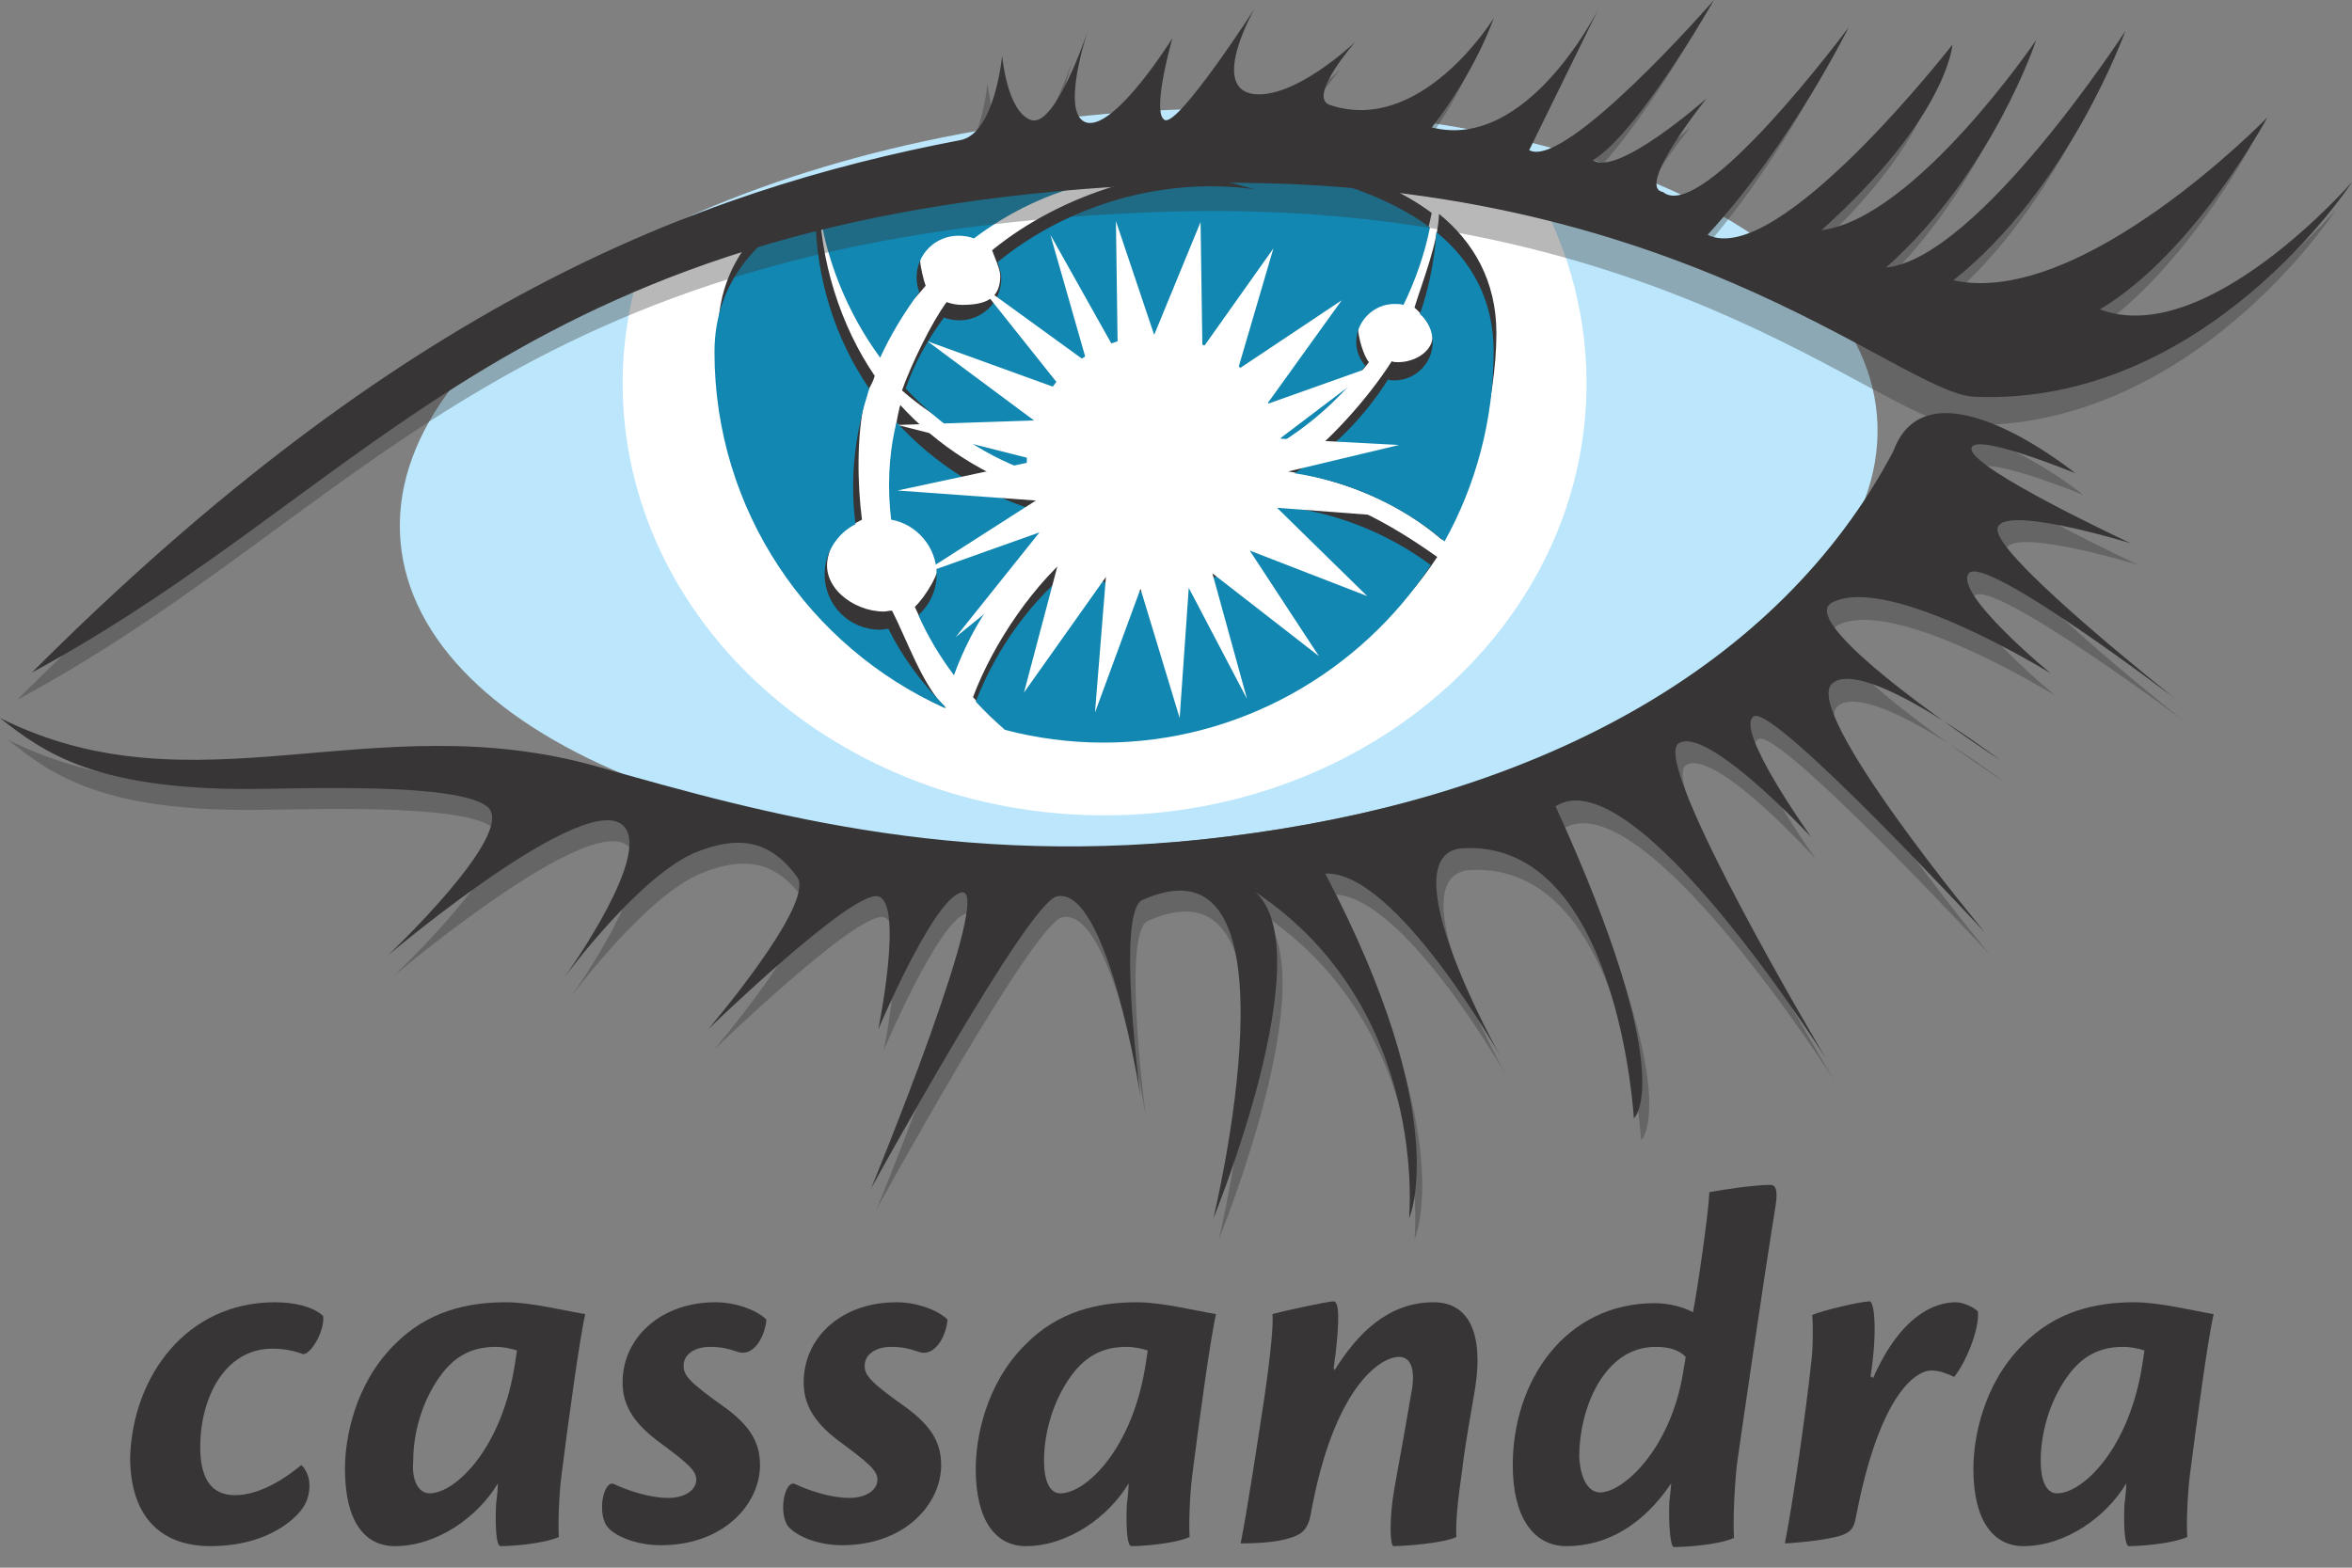
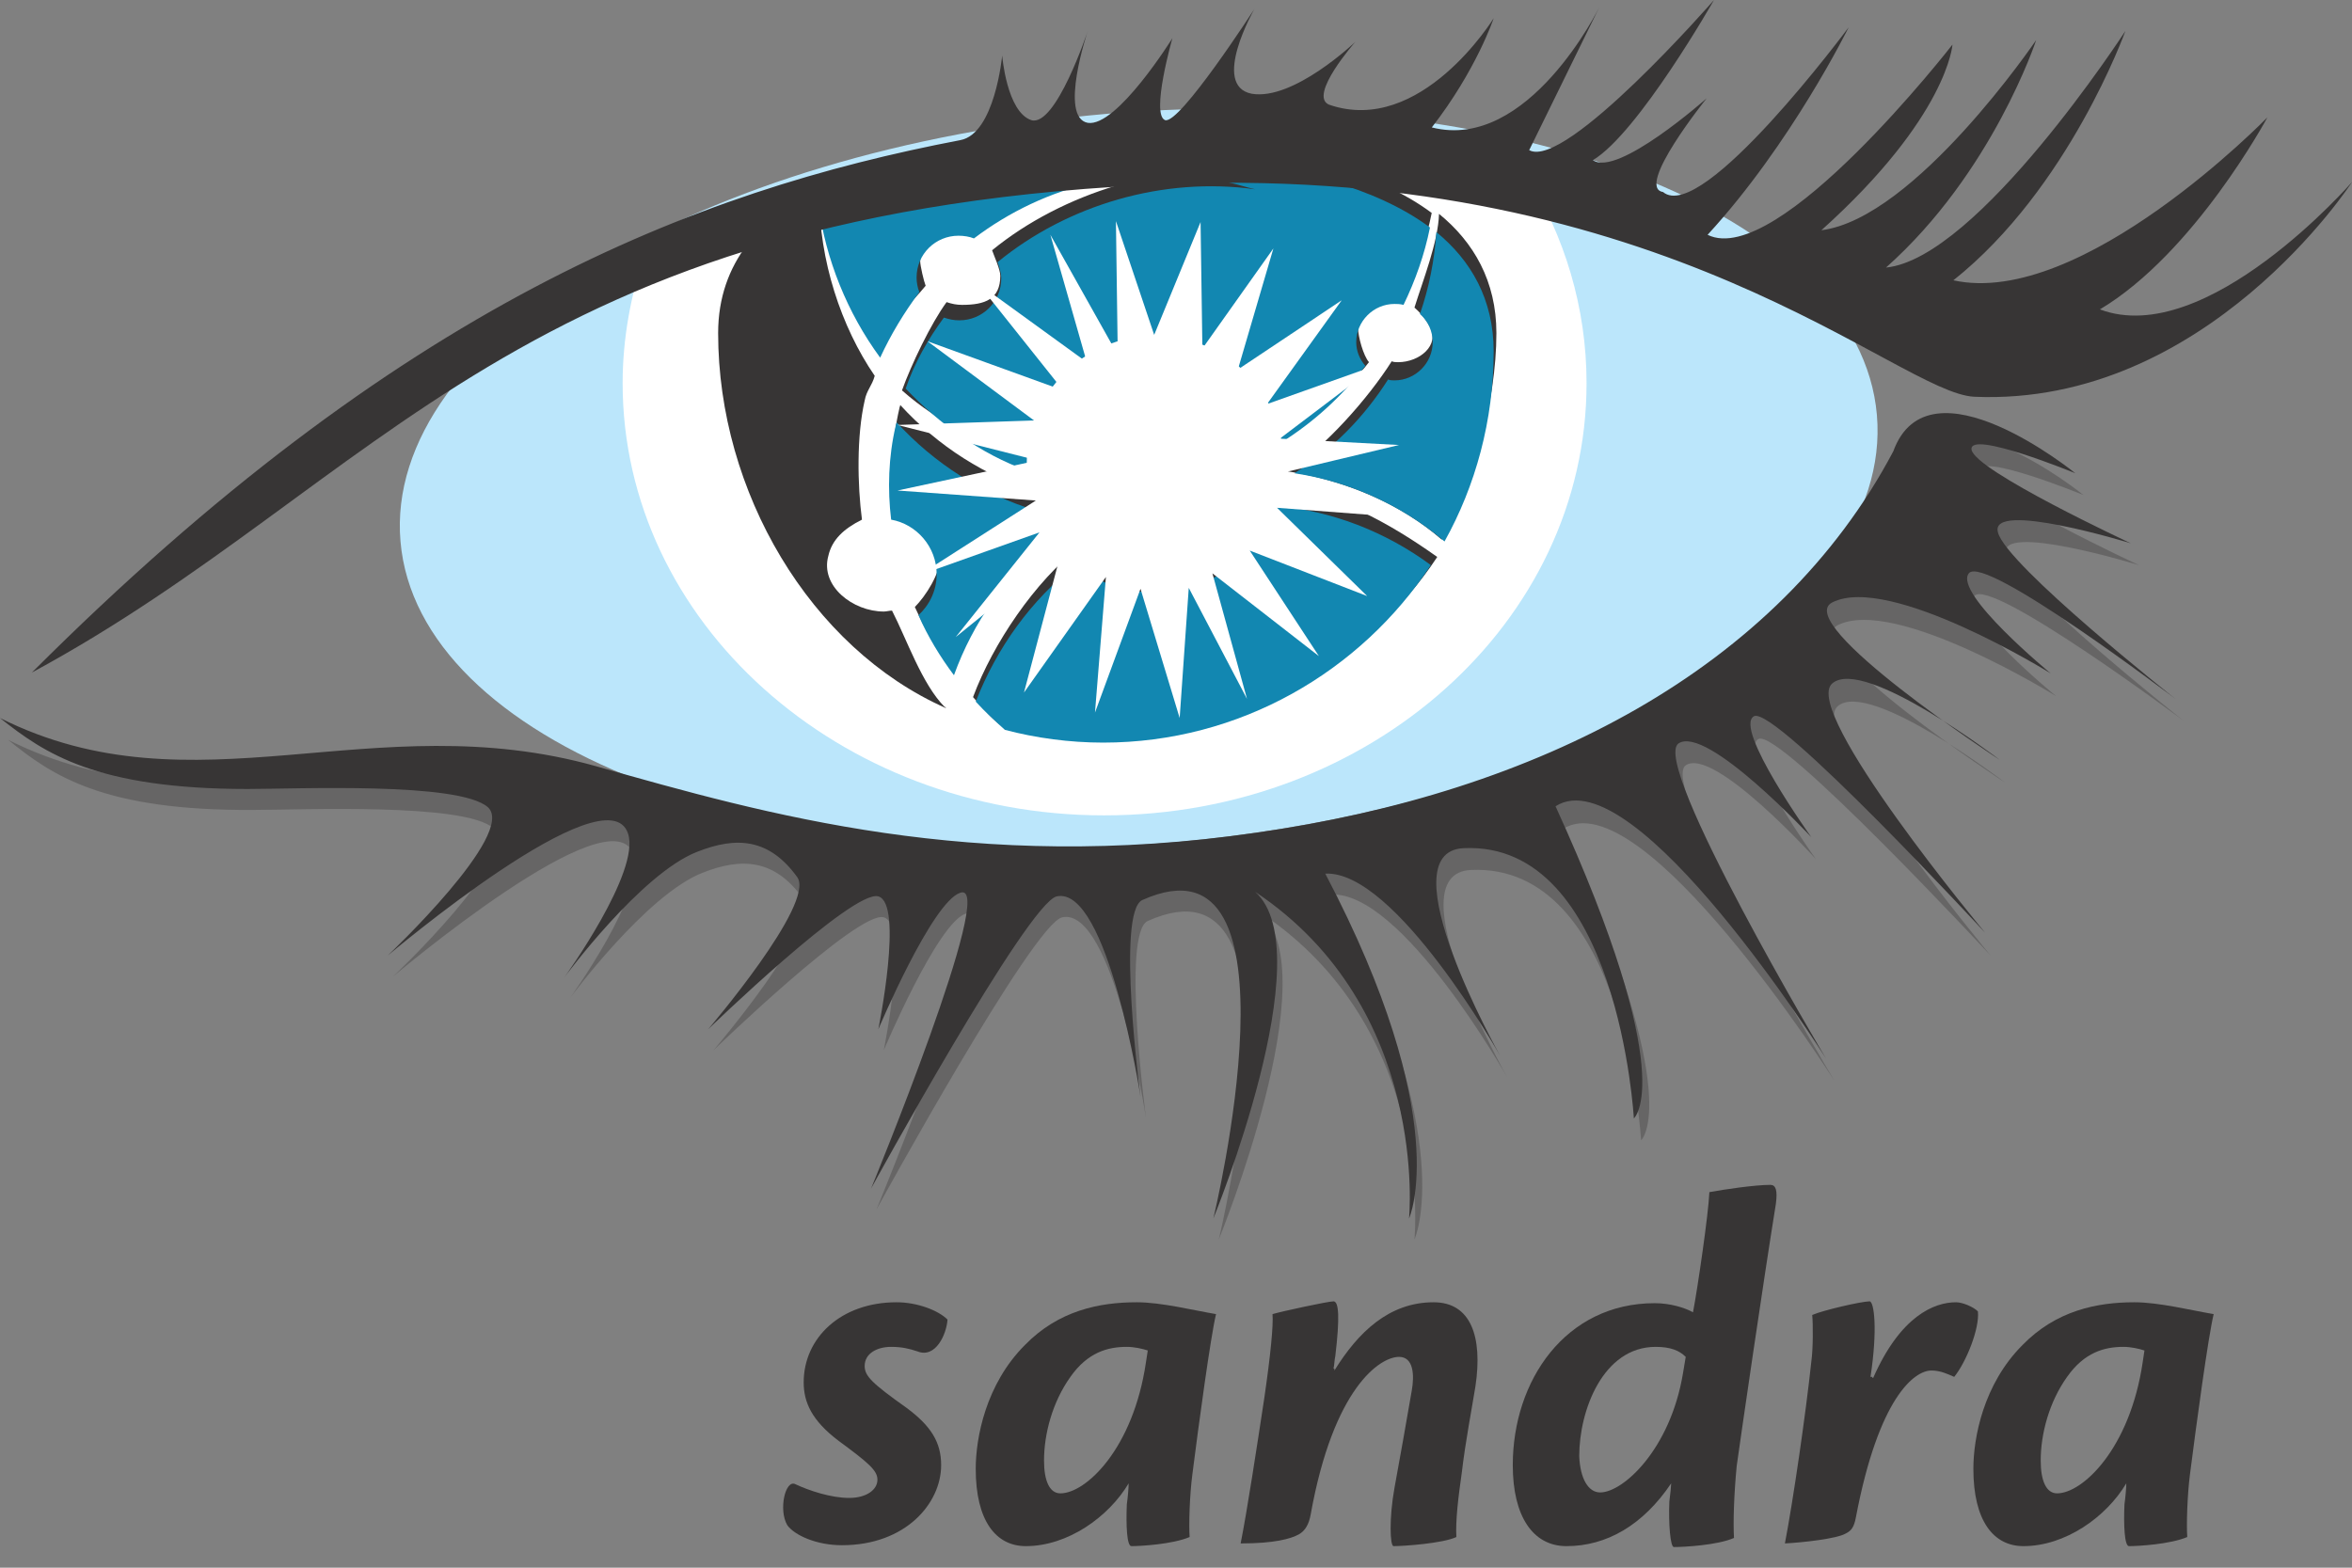
<svg xmlns="http://www.w3.org/2000/svg" width="54" height="36" viewBox="0 0 54 36" fill="none">
  <rect x="0" y="0" width="54" height="36" fill="#808080" stroke="none" />
  <g clip-path="url(#clip0_246_2261)">
-     <path d="M6.311 29.905C6.771 29.905 7.189 30.009 7.419 30.218C7.46 30.553 7.147 31.096 6.959 31.096C6.729 31.012 6.52 30.971 6.248 30.971C5.162 30.971 4.597 32.099 4.597 33.228C4.597 33.917 4.827 34.335 5.392 34.335C5.977 34.335 6.562 33.938 6.917 33.645C7.001 33.708 7.105 33.896 7.105 34.105C7.105 34.335 7.042 34.565 6.813 34.795C6.436 35.171 5.789 35.505 4.827 35.505C3.761 35.505 2.988 34.899 2.988 33.457C3.051 31.598 4.284 29.905 6.311 29.905Z" fill="#373535" />
-     <path d="M9.863 34.293C10.449 34.293 11.535 33.269 11.828 31.284C11.849 31.159 11.849 31.138 11.87 31.012C11.744 30.971 11.556 30.929 11.389 30.929C10.95 30.929 10.49 31.054 10.093 31.618C9.675 32.204 9.487 32.935 9.487 33.541C9.445 34.001 9.613 34.293 9.863 34.293ZM7.92 33.729C7.92 33.019 8.15 31.786 9.048 30.887C9.822 30.093 10.762 29.905 11.619 29.905C12.183 29.905 12.935 30.093 13.437 30.177C13.312 30.699 13.04 32.705 12.894 33.855C12.831 34.335 12.81 35.025 12.831 35.296C12.434 35.464 11.702 35.505 11.493 35.505C11.389 35.505 11.368 35.025 11.389 34.544C11.41 34.398 11.431 34.168 11.431 34.063C10.971 34.837 10.031 35.505 9.069 35.505C8.359 35.505 7.92 34.92 7.92 33.729Z" fill="#373535" />
-     <path d="M16.425 29.905C16.906 29.905 17.387 30.093 17.596 30.302C17.575 30.636 17.324 31.201 16.906 31.033C16.718 30.971 16.551 30.929 16.3 30.929C15.986 30.929 15.694 31.075 15.694 31.368C15.694 31.598 15.861 31.765 16.655 32.329C17.22 32.747 17.449 33.123 17.449 33.645C17.449 34.523 16.634 35.484 15.171 35.484C14.586 35.484 14.064 35.255 13.918 35.025C13.709 34.669 13.876 33.959 14.106 34.084C14.419 34.231 14.921 34.398 15.339 34.398C15.736 34.398 15.986 34.21 15.986 33.98C15.986 33.771 15.798 33.604 15.088 33.081C14.482 32.621 14.294 32.204 14.294 31.744C14.294 30.72 15.171 29.905 16.425 29.905Z" fill="#373535" />
    <path d="M20.584 29.905C21.064 29.905 21.545 30.093 21.754 30.302C21.733 30.636 21.482 31.201 21.064 31.033C20.876 30.971 20.709 30.929 20.458 30.929C20.145 30.929 19.852 31.075 19.852 31.368C19.852 31.598 20.019 31.765 20.813 32.329C21.378 32.747 21.608 33.123 21.608 33.645C21.608 34.523 20.793 35.484 19.33 35.484C18.744 35.484 18.243 35.255 18.076 35.025C17.867 34.669 18.034 33.959 18.264 34.084C18.577 34.231 19.079 34.398 19.497 34.398C19.894 34.398 20.145 34.21 20.145 33.98C20.145 33.771 19.957 33.604 19.246 33.081C18.64 32.621 18.452 32.204 18.452 31.744C18.452 30.72 19.309 29.905 20.584 29.905Z" fill="#373535" />
    <path d="M24.346 34.293C24.931 34.293 26.018 33.269 26.31 31.284C26.331 31.159 26.331 31.138 26.352 31.012C26.227 30.971 26.039 30.929 25.871 30.929C25.433 30.929 24.973 31.054 24.576 31.618C24.158 32.204 23.97 32.935 23.97 33.541C23.97 34.001 24.095 34.293 24.346 34.293ZM22.402 33.729C22.402 33.019 22.632 31.786 23.531 30.887C24.304 30.093 25.244 29.905 26.101 29.905C26.666 29.905 27.418 30.093 27.919 30.177C27.794 30.699 27.522 32.705 27.376 33.855C27.313 34.335 27.292 35.025 27.313 35.296C26.916 35.464 26.185 35.505 25.976 35.505C25.871 35.505 25.851 35.025 25.871 34.544C25.892 34.398 25.913 34.168 25.913 34.063C25.453 34.837 24.513 35.505 23.552 35.505C22.862 35.505 22.402 34.92 22.402 33.729Z" fill="#373535" />
    <path d="M30.637 31.472C31.18 30.594 31.891 29.905 32.915 29.905C33.772 29.905 34.043 30.699 33.876 31.827C33.792 32.35 33.646 33.102 33.562 33.813C33.479 34.398 33.416 34.92 33.437 35.296C33.124 35.443 32.225 35.505 31.995 35.505C31.912 35.505 31.891 34.858 32.016 34.168C32.121 33.604 32.309 32.538 32.413 31.932C32.476 31.577 32.455 31.159 32.121 31.159C31.682 31.159 30.616 31.869 30.093 34.774C30.052 35.004 29.968 35.15 29.822 35.234C29.634 35.338 29.258 35.443 28.484 35.443C28.631 34.711 28.86 33.207 29.028 32.099C29.174 31.096 29.237 30.427 29.216 30.177C29.425 30.114 30.491 29.884 30.616 29.884C30.741 29.884 30.762 30.26 30.658 31.138C30.637 31.221 30.637 31.347 30.616 31.43H30.637V31.472Z" fill="#373535" />
    <path d="M36.739 34.272C37.261 34.272 38.348 33.29 38.64 31.535C38.661 31.43 38.682 31.263 38.703 31.159C38.557 31.012 38.348 30.929 38.013 30.929C36.801 30.929 36.258 32.392 36.258 33.437C36.279 33.959 36.467 34.272 36.739 34.272ZM35.965 35.505C35.192 35.505 34.732 34.816 34.732 33.645C34.732 31.702 35.944 29.926 37.992 29.926C38.348 29.926 38.682 30.03 38.87 30.135C38.975 29.591 39.225 27.878 39.246 27.376C39.581 27.314 40.291 27.209 40.647 27.209C40.772 27.209 40.814 27.334 40.772 27.648C40.479 29.466 39.978 32.914 39.873 33.666C39.811 34.314 39.79 34.941 39.811 35.317C39.434 35.484 38.661 35.526 38.431 35.526C38.348 35.526 38.306 34.983 38.327 34.481C38.348 34.335 38.369 34.105 38.369 34.063C37.721 35.025 36.885 35.505 35.965 35.505Z" fill="#373535" />
    <path d="M43.008 31.639C43.635 30.218 44.408 29.905 44.909 29.905C45.056 29.905 45.306 30.009 45.411 30.114C45.453 30.511 45.139 31.284 44.867 31.618C44.721 31.556 44.554 31.472 44.345 31.472C43.948 31.472 43.133 32.099 42.611 34.837C42.569 35.067 42.506 35.15 42.381 35.213C42.172 35.338 41.377 35.422 40.98 35.443C41.169 34.461 41.461 32.454 41.587 31.263C41.628 30.971 41.628 30.406 41.607 30.197C41.837 30.093 42.736 29.884 42.924 29.884C43.029 29.884 43.112 30.532 42.945 31.618H42.987V31.639H43.008Z" fill="#373535" />
    <path d="M47.229 34.293C47.814 34.293 48.901 33.269 49.194 31.284C49.215 31.159 49.215 31.138 49.235 31.012C49.11 30.971 48.922 30.929 48.755 30.929C48.316 30.929 47.856 31.054 47.459 31.618C47.041 32.204 46.853 32.935 46.853 33.541C46.853 34.001 46.978 34.293 47.229 34.293ZM45.307 33.729C45.307 33.019 45.536 31.786 46.435 30.887C47.208 30.093 48.149 29.905 49.006 29.905C49.57 29.905 50.322 30.093 50.824 30.177C50.698 30.699 50.427 32.705 50.28 33.855C50.218 34.335 50.197 35.025 50.218 35.296C49.821 35.464 49.089 35.505 48.88 35.505C48.776 35.505 48.755 35.025 48.776 34.544C48.797 34.398 48.818 34.168 48.818 34.063C48.358 34.837 47.417 35.505 46.456 35.505C45.766 35.505 45.307 34.92 45.307 33.729Z" fill="#373535" />
    <path d="M43.092 9.529C43.489 14.148 36.216 18.536 26.854 19.351C17.492 20.145 9.592 17.053 9.195 12.434C8.798 7.816 16.071 3.427 25.433 2.612C34.774 1.839 42.694 4.911 43.092 9.529Z" fill="#BBE6FB" />
    <path d="M25.663 3.156C22.09 3.093 17.91 4.535 14.796 5.851C14.483 6.771 14.295 7.774 14.295 8.798C14.295 14.273 19.248 18.724 25.35 18.724C31.452 18.724 36.426 14.294 36.426 8.798C36.426 7.063 35.924 5.433 35.047 4.012C32.581 3.636 29.153 3.218 25.663 3.156Z" fill="white" />
    <path d="M25.369 3.156C23.384 3.03 19.978 4.054 17.136 5.099C16.697 6.102 16.467 7.231 16.467 8.401C16.467 13.207 20.834 17.094 25.411 17.094C29.988 17.094 34.021 13.207 34.355 8.401C34.46 6.834 33.937 5.371 33.185 4.096C30.259 3.594 27.146 3.281 25.369 3.156Z" fill="white" />
    <path d="M20.291 7.795C20.542 7.252 20.897 7.001 21.252 6.562C21.21 6.457 21.127 6.102 21.127 5.998C21.127 5.454 21.566 5.036 22.088 5.036C22.214 5.036 22.339 5.057 22.444 5.099C24.073 3.866 26.184 3.323 28.337 3.824C28.525 3.866 28.713 3.929 28.901 3.971C26.79 3.678 24.387 4.43 22.778 5.747C22.82 5.872 22.966 6.186 22.966 6.332C22.966 6.875 22.611 7.001 22.088 7.001C21.963 7.001 21.858 6.98 21.733 6.938C21.378 7.419 20.918 8.38 20.709 8.965C21.608 9.759 22.423 10.052 23.467 10.47C23.467 10.428 23.509 10.365 23.509 10.323C23.509 8.694 24.951 7.377 26.56 7.377C28.023 7.377 29.235 8.422 29.465 9.822C30.197 9.362 30.907 9.007 31.43 8.317C31.304 8.171 31.179 7.732 31.179 7.523C31.179 7.043 31.576 6.646 32.056 6.646C32.119 6.646 32.182 6.646 32.265 6.666C32.537 6.102 32.746 5.517 32.871 4.89C30.322 2.988 25.39 3.26 25.39 3.26C25.39 3.26 21.482 3.051 18.828 4.347C19.037 5.538 19.539 6.75 20.291 7.795Z" fill="#373535" />
    <path d="M32.475 7.063C32.663 7.231 32.747 7.356 32.83 7.502C33.06 7.92 32.6 8.317 32.099 8.317C32.057 8.317 31.994 8.317 31.953 8.296C31.409 9.153 30.427 10.261 29.57 10.825C30.887 11.034 32.141 11.556 33.102 12.392C33.813 11.118 34.356 9.237 34.356 7.649C34.356 6.457 33.834 5.559 33.039 4.911C33.019 5.559 32.663 6.457 32.475 7.063Z" fill="#373535" />
    <path d="M21.777 15.235C22.216 14.022 23.302 13.082 24.326 12.267C24.18 12.058 23.95 11.556 23.867 11.327C22.634 10.95 21.526 10.24 20.669 9.3C20.669 9.32 20.648 9.362 20.648 9.383C20.481 10.094 20.46 10.846 20.544 11.536C21.129 11.64 21.589 12.162 21.589 12.79C21.589 13.166 21.254 13.688 21.004 13.939C21.254 14.482 21.442 14.775 21.777 15.235Z" fill="#373535" />
    <path d="M21.692 16.238C21.169 15.715 20.814 14.67 20.48 14.022C20.417 14.022 20.354 14.043 20.292 14.043C19.581 14.043 18.829 13.458 19.017 12.769C19.101 12.392 19.372 12.142 19.79 11.933C19.686 11.139 19.665 10.01 19.853 9.195C19.895 8.965 20.02 8.861 20.083 8.631C19.309 7.502 18.808 5.977 18.808 4.472V4.305C17.491 4.974 16.488 6.019 16.488 7.649C16.488 11.285 18.599 14.879 21.713 16.259V16.238" fill="#373535" />
    <path d="M29.382 11.201C28.985 12.33 27.878 13.187 26.603 13.187C25.913 13.187 25.286 12.957 24.785 12.56C23.761 13.354 22.8 14.775 22.34 16.008C22.549 16.238 22.695 16.426 22.946 16.635C23.656 16.823 24.68 16.635 25.454 16.635C28.588 16.635 31.389 15.235 32.998 12.79C31.911 12.016 30.636 11.306 29.382 11.201Z" fill="#373535" />
    <path d="M20.208 8.213C20.459 7.67 20.752 7.189 21.107 6.708C21.065 6.604 21.044 6.478 21.044 6.374C21.044 5.83 21.483 5.413 22.005 5.413C22.131 5.413 22.256 5.433 22.361 5.475C23.991 4.242 26.101 3.699 28.254 4.2C28.442 4.242 28.63 4.305 28.818 4.347C26.707 4.054 24.513 4.702 22.904 6.019C22.946 6.144 22.988 6.269 22.988 6.395C22.988 6.938 22.549 7.356 22.026 7.356C21.901 7.356 21.796 7.335 21.671 7.293C21.316 7.774 21.002 8.317 20.793 8.923C21.567 9.738 22.528 10.428 23.573 10.804V10.658C23.573 9.028 24.889 7.711 26.519 7.711C27.982 7.711 29.194 8.756 29.424 10.156C30.155 9.697 30.803 9.111 31.347 8.401C31.221 8.255 31.138 8.067 31.138 7.858C31.138 7.377 31.535 6.98 32.015 6.98C32.078 6.98 32.141 6.98 32.224 7.001C32.496 6.437 32.705 5.851 32.831 5.224C30.281 3.323 25.349 3.594 25.349 3.594C25.349 3.594 21.441 3.385 18.787 4.681C18.954 5.956 19.456 7.189 20.208 8.213Z" fill="#1287B1" />
    <path d="M32.601 7.21C32.789 7.377 32.893 7.607 32.893 7.858C32.893 8.338 32.496 8.735 32.016 8.735C31.974 8.735 31.911 8.735 31.869 8.714C31.326 9.571 30.595 10.323 29.717 10.867C30.971 11.055 32.183 11.598 33.165 12.434C33.876 11.159 34.293 9.655 34.293 8.067C34.293 6.875 33.771 5.977 32.977 5.329C32.935 5.977 32.81 6.604 32.601 7.21Z" fill="#1287B1" />
    <path d="M21.902 15.506C22.341 14.294 23.093 13.207 24.138 12.392C23.992 12.183 23.866 11.975 23.783 11.724C22.55 11.348 21.442 10.637 20.585 9.697C20.585 9.717 20.564 9.759 20.564 9.78C20.397 10.491 20.376 11.243 20.46 11.933C21.045 12.037 21.505 12.56 21.505 13.187C21.505 13.563 21.338 13.897 21.087 14.127C21.296 14.608 21.588 15.088 21.902 15.506Z" fill="#1287B1" />
-     <path d="M21.691 16.217C21.169 15.694 20.73 15.109 20.396 14.44C20.333 14.44 20.27 14.461 20.208 14.461C19.497 14.461 18.933 13.897 18.933 13.187C18.933 12.685 19.226 12.246 19.643 12.037C19.539 11.243 19.581 10.428 19.769 9.613C19.811 9.383 19.894 9.153 19.957 8.923C19.184 7.795 18.724 6.395 18.724 4.911V4.744C17.407 5.413 16.404 6.457 16.404 8.087C16.404 11.724 18.578 14.858 21.691 16.259V16.217Z" fill="#1287B1" />
    <path d="M29.299 11.619C28.902 12.748 27.794 13.604 26.519 13.604C25.83 13.604 25.203 13.375 24.701 12.977C23.677 13.772 22.883 14.879 22.402 16.112C22.611 16.342 22.841 16.551 23.071 16.76C23.782 16.948 24.555 17.053 25.328 17.053C28.463 17.053 31.242 15.423 32.851 12.977C31.806 12.204 30.552 11.724 29.299 11.619Z" fill="#1287B1" />
    <path d="M29.404 10.867L32.12 10.219L29.383 10.073L31.619 8.38L29.09 9.279L30.804 6.896L28.421 8.485L29.236 5.705L27.606 8.004L27.564 5.099L26.499 7.69L25.621 5.078L25.663 8.15L24.116 5.392L24.952 8.317L22.445 6.499L24.409 8.965L21.295 7.837L23.74 9.655L20.605 9.759L23.824 10.574L20.605 11.264L23.782 11.494L21.107 13.207L23.866 12.225L21.943 14.629L24.367 12.664L23.51 15.903L25.391 13.249L25.14 16.363L26.185 13.521L27.084 16.488L27.293 13.5L28.63 16.049L27.836 13.166L30.281 15.067L28.693 12.643L31.389 13.688L29.32 11.661L32.078 11.87L29.404 10.867Z" fill="white" />
-     <path d="M0.396 16.07C8.839 7.628 15.589 5.015 21.712 3.845C22.506 3.699 22.674 1.902 22.674 1.902C22.674 1.902 22.778 3.197 23.342 3.385C23.907 3.553 24.638 1.337 24.638 1.337C24.638 1.337 23.969 3.323 24.638 3.448C25.307 3.553 26.581 1.505 26.581 1.505C26.581 1.505 26.08 3.26 26.414 3.385C26.749 3.49 28.462 0.836 28.462 0.836C28.462 0.836 27.459 2.591 28.4 2.779C29.361 2.947 30.782 1.588 30.782 1.588C30.782 1.588 29.695 2.821 30.176 3.03C32.287 3.762 33.958 1.045 33.958 1.045C33.958 1.045 33.561 2.236 32.537 3.553C34.752 4.117 36.383 0.794 36.383 0.794L34.732 4.117C35.568 4.535 38.974 0.627 38.974 0.627C38.974 0.627 37.218 3.678 36.194 4.305C36.759 4.765 38.807 2.926 38.807 2.926C38.807 2.926 37.156 4.974 37.804 5.078C38.723 5.789 42.067 1.254 42.067 1.254C42.067 1.254 40.771 3.929 38.849 6.019C40.458 6.834 44.449 1.672 44.449 1.672C44.449 1.672 44.345 3.323 41.44 5.935C43.592 5.663 46.372 1.567 46.372 1.567C46.372 1.567 45.369 4.618 42.924 6.792C45.034 6.583 48.42 1.358 48.42 1.358C48.42 1.358 47.124 4.974 44.47 7.084C47.417 7.732 51.68 3.344 51.68 3.344C51.68 3.344 50.008 6.457 47.835 7.753C50.28 8.673 53.623 4.827 53.623 4.827C53.623 4.827 50.28 9.989 44.951 9.759C43.195 9.676 37.908 4.451 26.581 4.869C11.556 5.413 8.4 11.765 0.396 16.07Z" fill="#373535" fill-opacity="0.35" />
    <path d="M0.732 15.444C9.175 7.001 15.925 4.389 22.048 3.218C22.842 3.072 23.009 1.275 23.009 1.275C23.009 1.275 23.114 2.57 23.678 2.759C24.242 2.926 24.974 0.711 24.974 0.711C24.974 0.711 24.305 2.696 24.974 2.821C25.643 2.926 26.917 0.878 26.917 0.878C26.917 0.878 26.416 2.633 26.75 2.759C27.085 2.863 28.798 0.209 28.798 0.209C28.798 0.209 27.795 1.964 28.735 2.152C29.697 2.32 31.118 0.961 31.118 0.961C31.118 0.961 30.031 2.194 30.512 2.403C32.623 3.135 34.294 0.418 34.294 0.418C34.294 0.418 33.897 1.609 32.873 2.926C35.089 3.49 36.718 0.167 36.718 0.167L35.109 3.448C35.945 3.908 39.352 0 39.352 0C39.352 0 37.617 3.051 36.572 3.678C37.136 4.075 39.184 2.257 39.184 2.257C39.184 2.257 37.533 4.305 38.181 4.409C39.08 5.162 42.444 0.627 42.444 0.627C42.444 0.627 41.128 3.302 39.205 5.392C40.815 6.186 44.827 1.024 44.827 1.024C44.827 1.024 44.722 2.675 41.818 5.287C43.97 5.015 46.749 0.92 46.749 0.92C46.749 0.92 45.746 3.971 43.301 6.144C45.412 5.935 48.797 0.711 48.797 0.711C48.797 0.711 47.502 4.326 44.848 6.437C47.794 7.084 52.057 2.696 52.057 2.696C52.057 2.696 50.386 5.81 48.212 7.105C50.657 8.025 54.001 4.18 54.001 4.18C54.001 4.18 50.657 9.341 45.328 9.111C43.573 9.028 38.286 3.803 26.959 4.221C11.913 4.786 8.736 11.118 0.732 15.444Z" fill="#373535" />
    <path d="M0.188 16.99C4.66 19.226 8.735 16.656 13.876 18.098C17.784 19.184 22.548 20.564 29.026 19.623C35.484 18.704 41.001 15.882 43.655 10.867C44.47 8.631 47.835 11.368 47.835 11.368C47.835 11.368 45.389 10.365 45.452 10.825C45.515 11.306 49.109 12.978 49.109 12.978C49.109 12.978 45.849 11.975 46.058 12.727C46.246 13.479 50.133 16.551 50.133 16.551C50.133 16.551 45.682 13.228 45.327 13.688C44.951 14.148 47.208 15.987 47.208 15.987C47.208 15.987 43.509 13.688 42.192 14.357C41.252 14.838 46.037 17.972 46.037 17.972C46.037 17.972 42.924 15.59 42.192 16.217C41.461 16.844 45.703 21.943 45.703 21.943C45.703 21.943 40.855 16.718 40.374 16.969C39.893 17.22 41.691 19.728 41.691 19.728C41.691 19.728 39.35 17.136 38.702 17.575C38.054 18.035 42.109 24.806 42.109 24.806C42.109 24.806 37.699 17.868 35.881 19.038C38.723 25.286 37.678 26.185 37.678 26.185C37.678 26.185 37.323 19.811 33.77 19.978C31.973 20.062 34.606 24.743 34.606 24.743C34.606 24.743 32.182 20.438 30.552 20.543C33.52 26.185 32.475 28.463 32.475 28.463C32.475 28.463 32.955 23.635 28.943 20.96C30.489 22.34 27.982 28.463 27.982 28.463C27.982 28.463 30.176 19.435 26.352 21.149C25.746 21.42 26.31 25.663 26.31 25.663C26.31 25.663 25.558 20.814 24.387 21.065C23.718 21.211 20.124 27.773 20.124 27.773C20.124 27.773 23.05 20.668 22.172 20.981C21.524 21.19 20.291 24.116 20.291 24.116C20.291 24.116 20.876 21.232 20.291 21.065C19.706 20.898 16.383 24.116 16.383 24.116C16.383 24.116 18.849 21.232 18.431 20.626C17.784 19.728 17.031 19.686 16.133 20.041C14.837 20.543 13.082 22.925 13.082 22.925C13.082 22.925 14.837 20.501 14.544 19.623C14.064 18.16 9.027 22.423 9.027 22.423C9.027 22.423 11.995 19.623 11.326 19.017C10.657 18.432 6.938 18.599 5.809 18.599C2.403 18.62 1.211 17.826 0.188 16.99Z" fill="#373535" fill-opacity="0.35" />
    <path d="M0 16.488C4.472 18.724 8.547 16.154 13.688 17.596C17.596 18.703 22.361 20.062 28.839 19.122C35.296 18.202 40.813 15.381 43.468 10.365C44.282 8.129 47.647 10.867 47.647 10.867C47.647 10.867 45.202 9.864 45.265 10.323C45.327 10.804 48.922 12.476 48.922 12.476C48.922 12.476 45.662 11.473 45.871 12.225C46.059 12.977 49.946 16.049 49.946 16.049C49.946 16.049 45.557 12.706 45.202 13.166C44.847 13.625 47.083 15.464 47.083 15.464C47.083 15.464 43.384 13.166 42.067 13.834C41.127 14.315 45.913 17.45 45.913 17.45C45.913 17.45 42.799 15.067 42.067 15.694C41.336 16.321 45.578 21.42 45.578 21.42C45.578 21.42 40.751 16.196 40.27 16.447C39.789 16.718 41.587 19.226 41.587 19.226C41.587 19.226 39.183 16.635 38.536 17.073C37.888 17.533 41.921 24.304 41.921 24.304C41.921 24.304 37.532 17.345 35.714 18.515C38.577 24.785 37.512 25.683 37.512 25.683C37.512 25.683 37.156 19.31 33.604 19.477C31.806 19.56 34.44 24.241 34.44 24.241C34.44 24.241 32.036 19.978 30.427 20.062C33.395 25.704 32.35 27.982 32.35 27.982C32.35 27.982 32.831 23.155 28.818 20.48C30.365 21.859 27.857 27.982 27.857 27.982C27.857 27.982 30.051 18.954 26.227 20.668C25.621 20.94 26.185 25.182 26.185 25.182C26.185 25.182 25.433 20.334 24.262 20.584C23.594 20.731 19.999 27.293 19.999 27.293C19.999 27.293 22.925 20.187 22.047 20.501C21.399 20.71 20.166 23.635 20.166 23.635C20.166 23.635 20.752 20.752 20.166 20.584C19.581 20.417 16.259 23.635 16.259 23.635C16.259 23.635 18.724 20.752 18.306 20.145C17.659 19.247 16.906 19.205 16.008 19.56C14.712 20.062 12.957 22.444 12.957 22.444C12.957 22.444 14.712 20.02 14.419 19.142C13.939 17.68 8.902 21.943 8.902 21.943C8.902 21.943 11.87 19.142 11.201 18.536C10.533 17.951 6.813 18.118 5.684 18.118C2.215 18.118 1.024 17.303 0 16.488Z" fill="#373535" />
  </g>
  <defs>
    <clipPath id="clip0_246_2261">
      <rect width="54" height="35.526" fill="white" />
    </clipPath>
  </defs>
</svg>